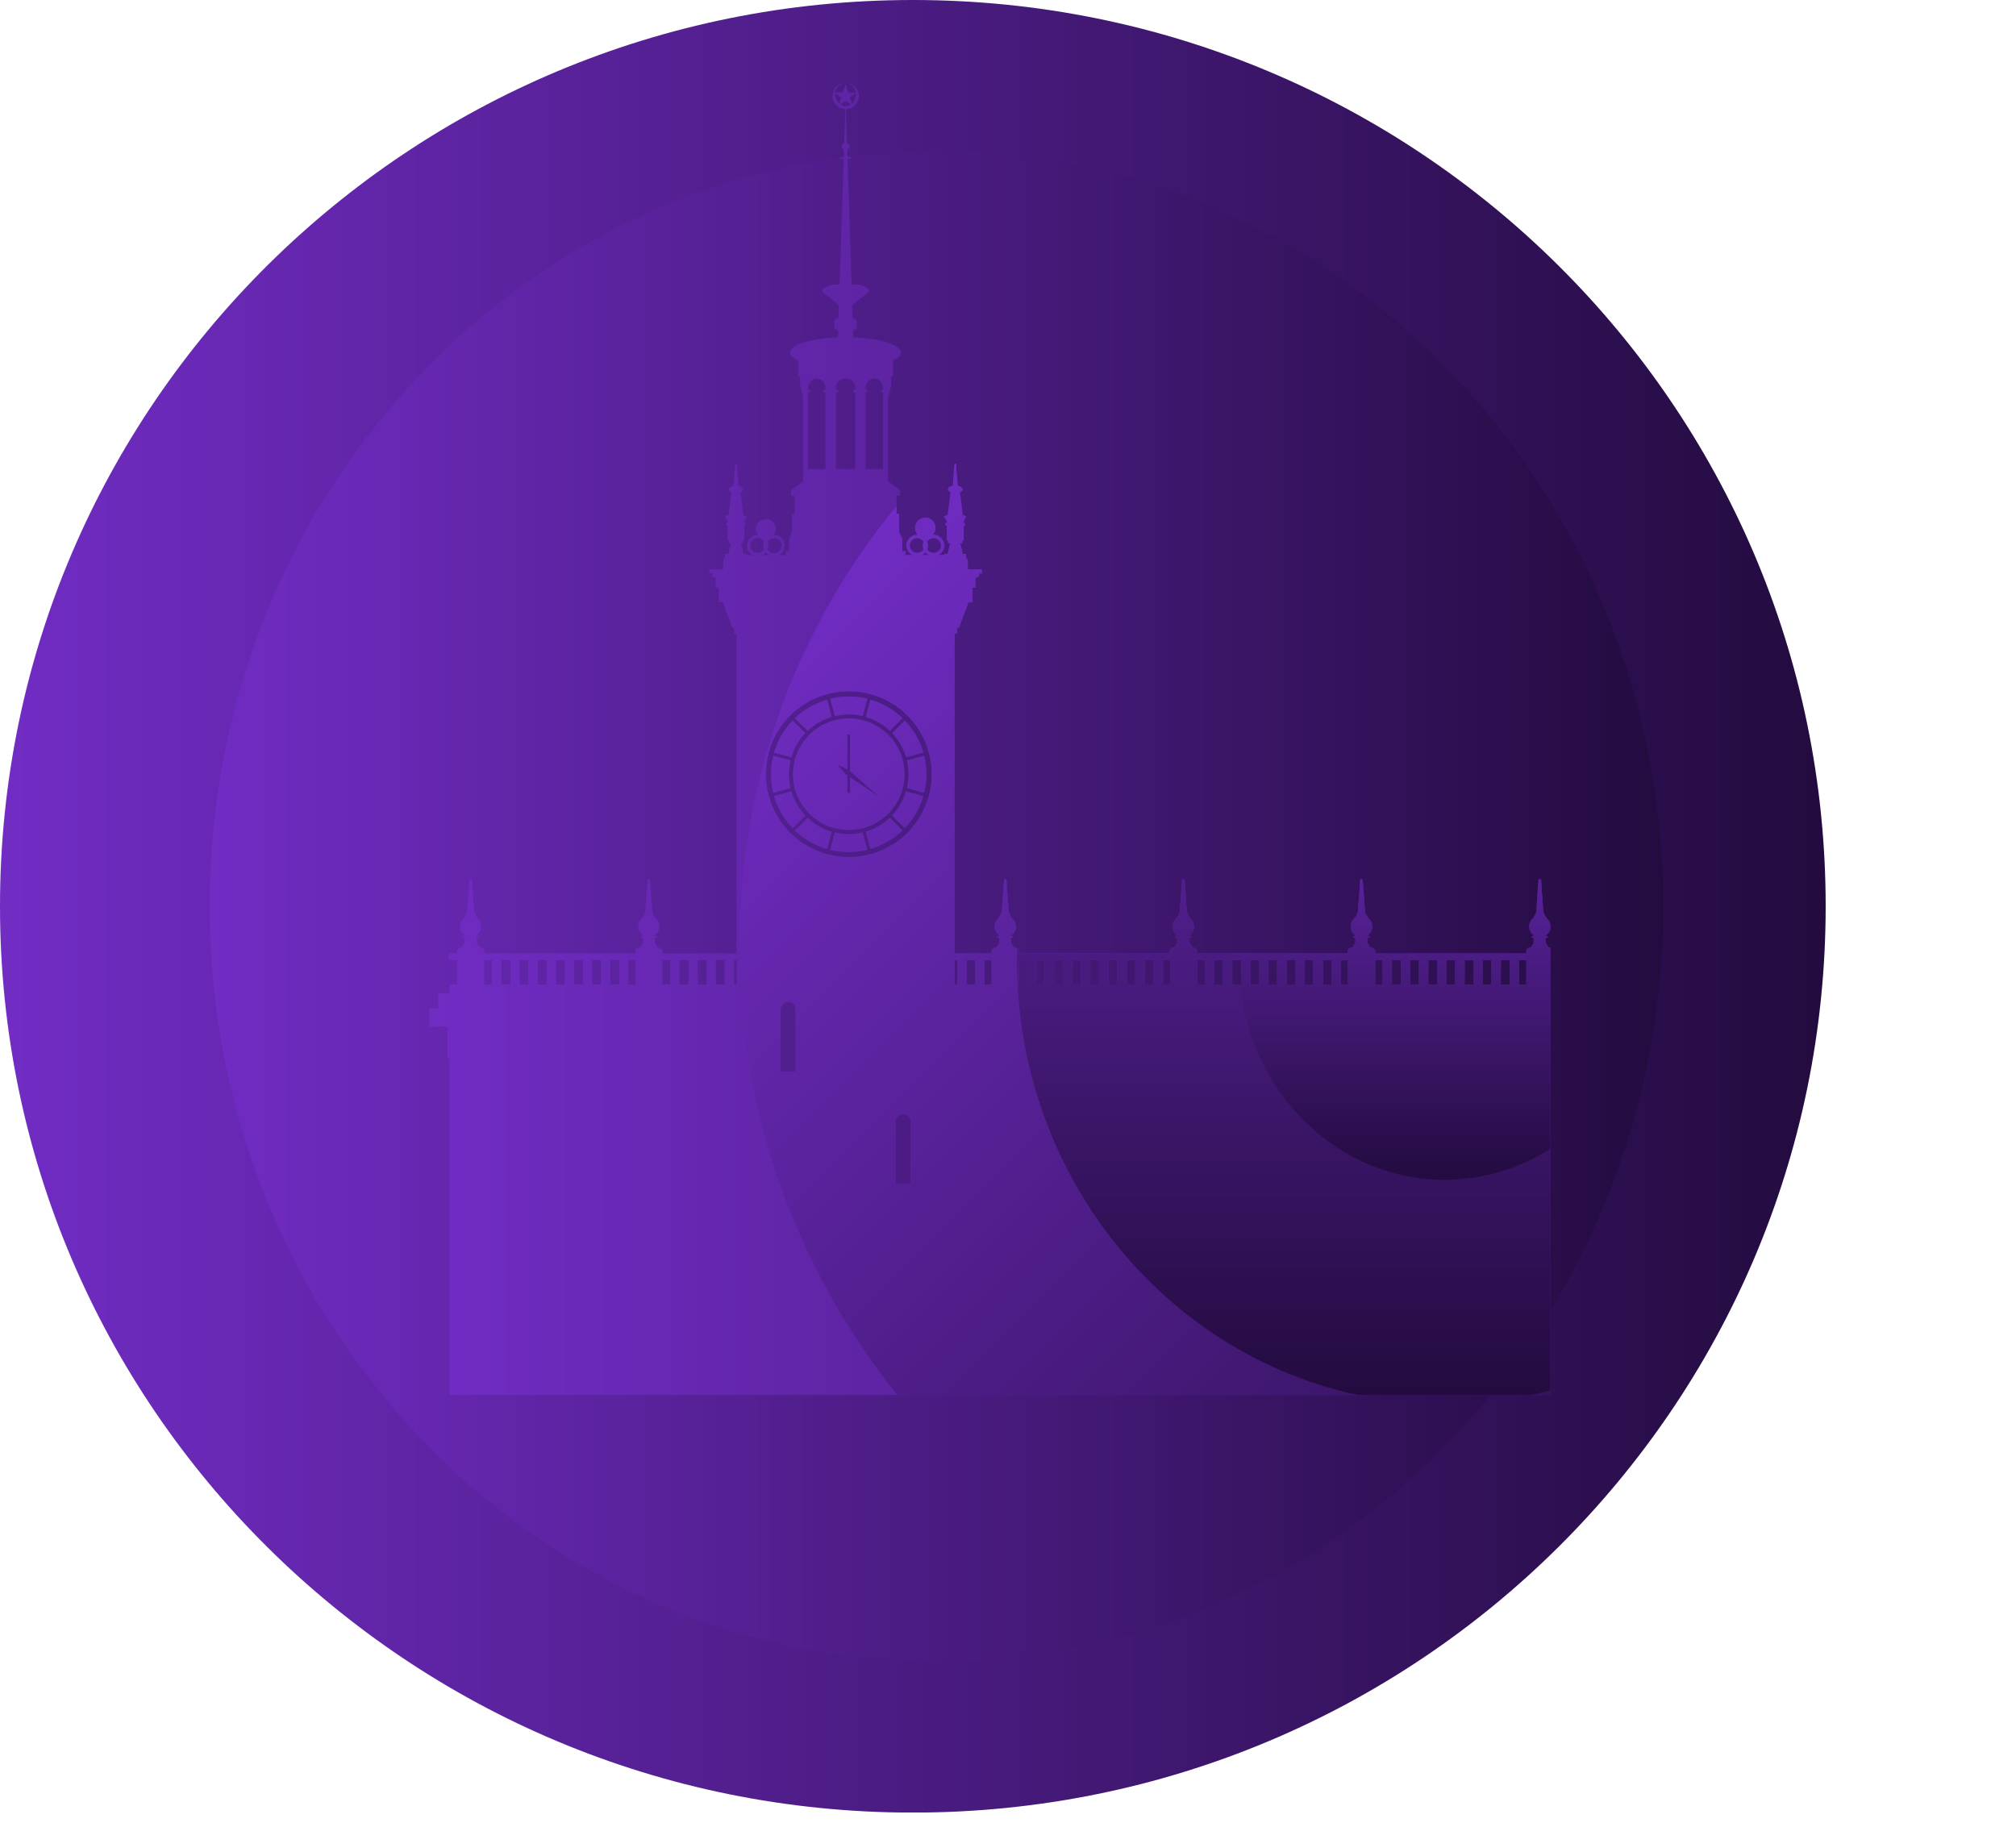
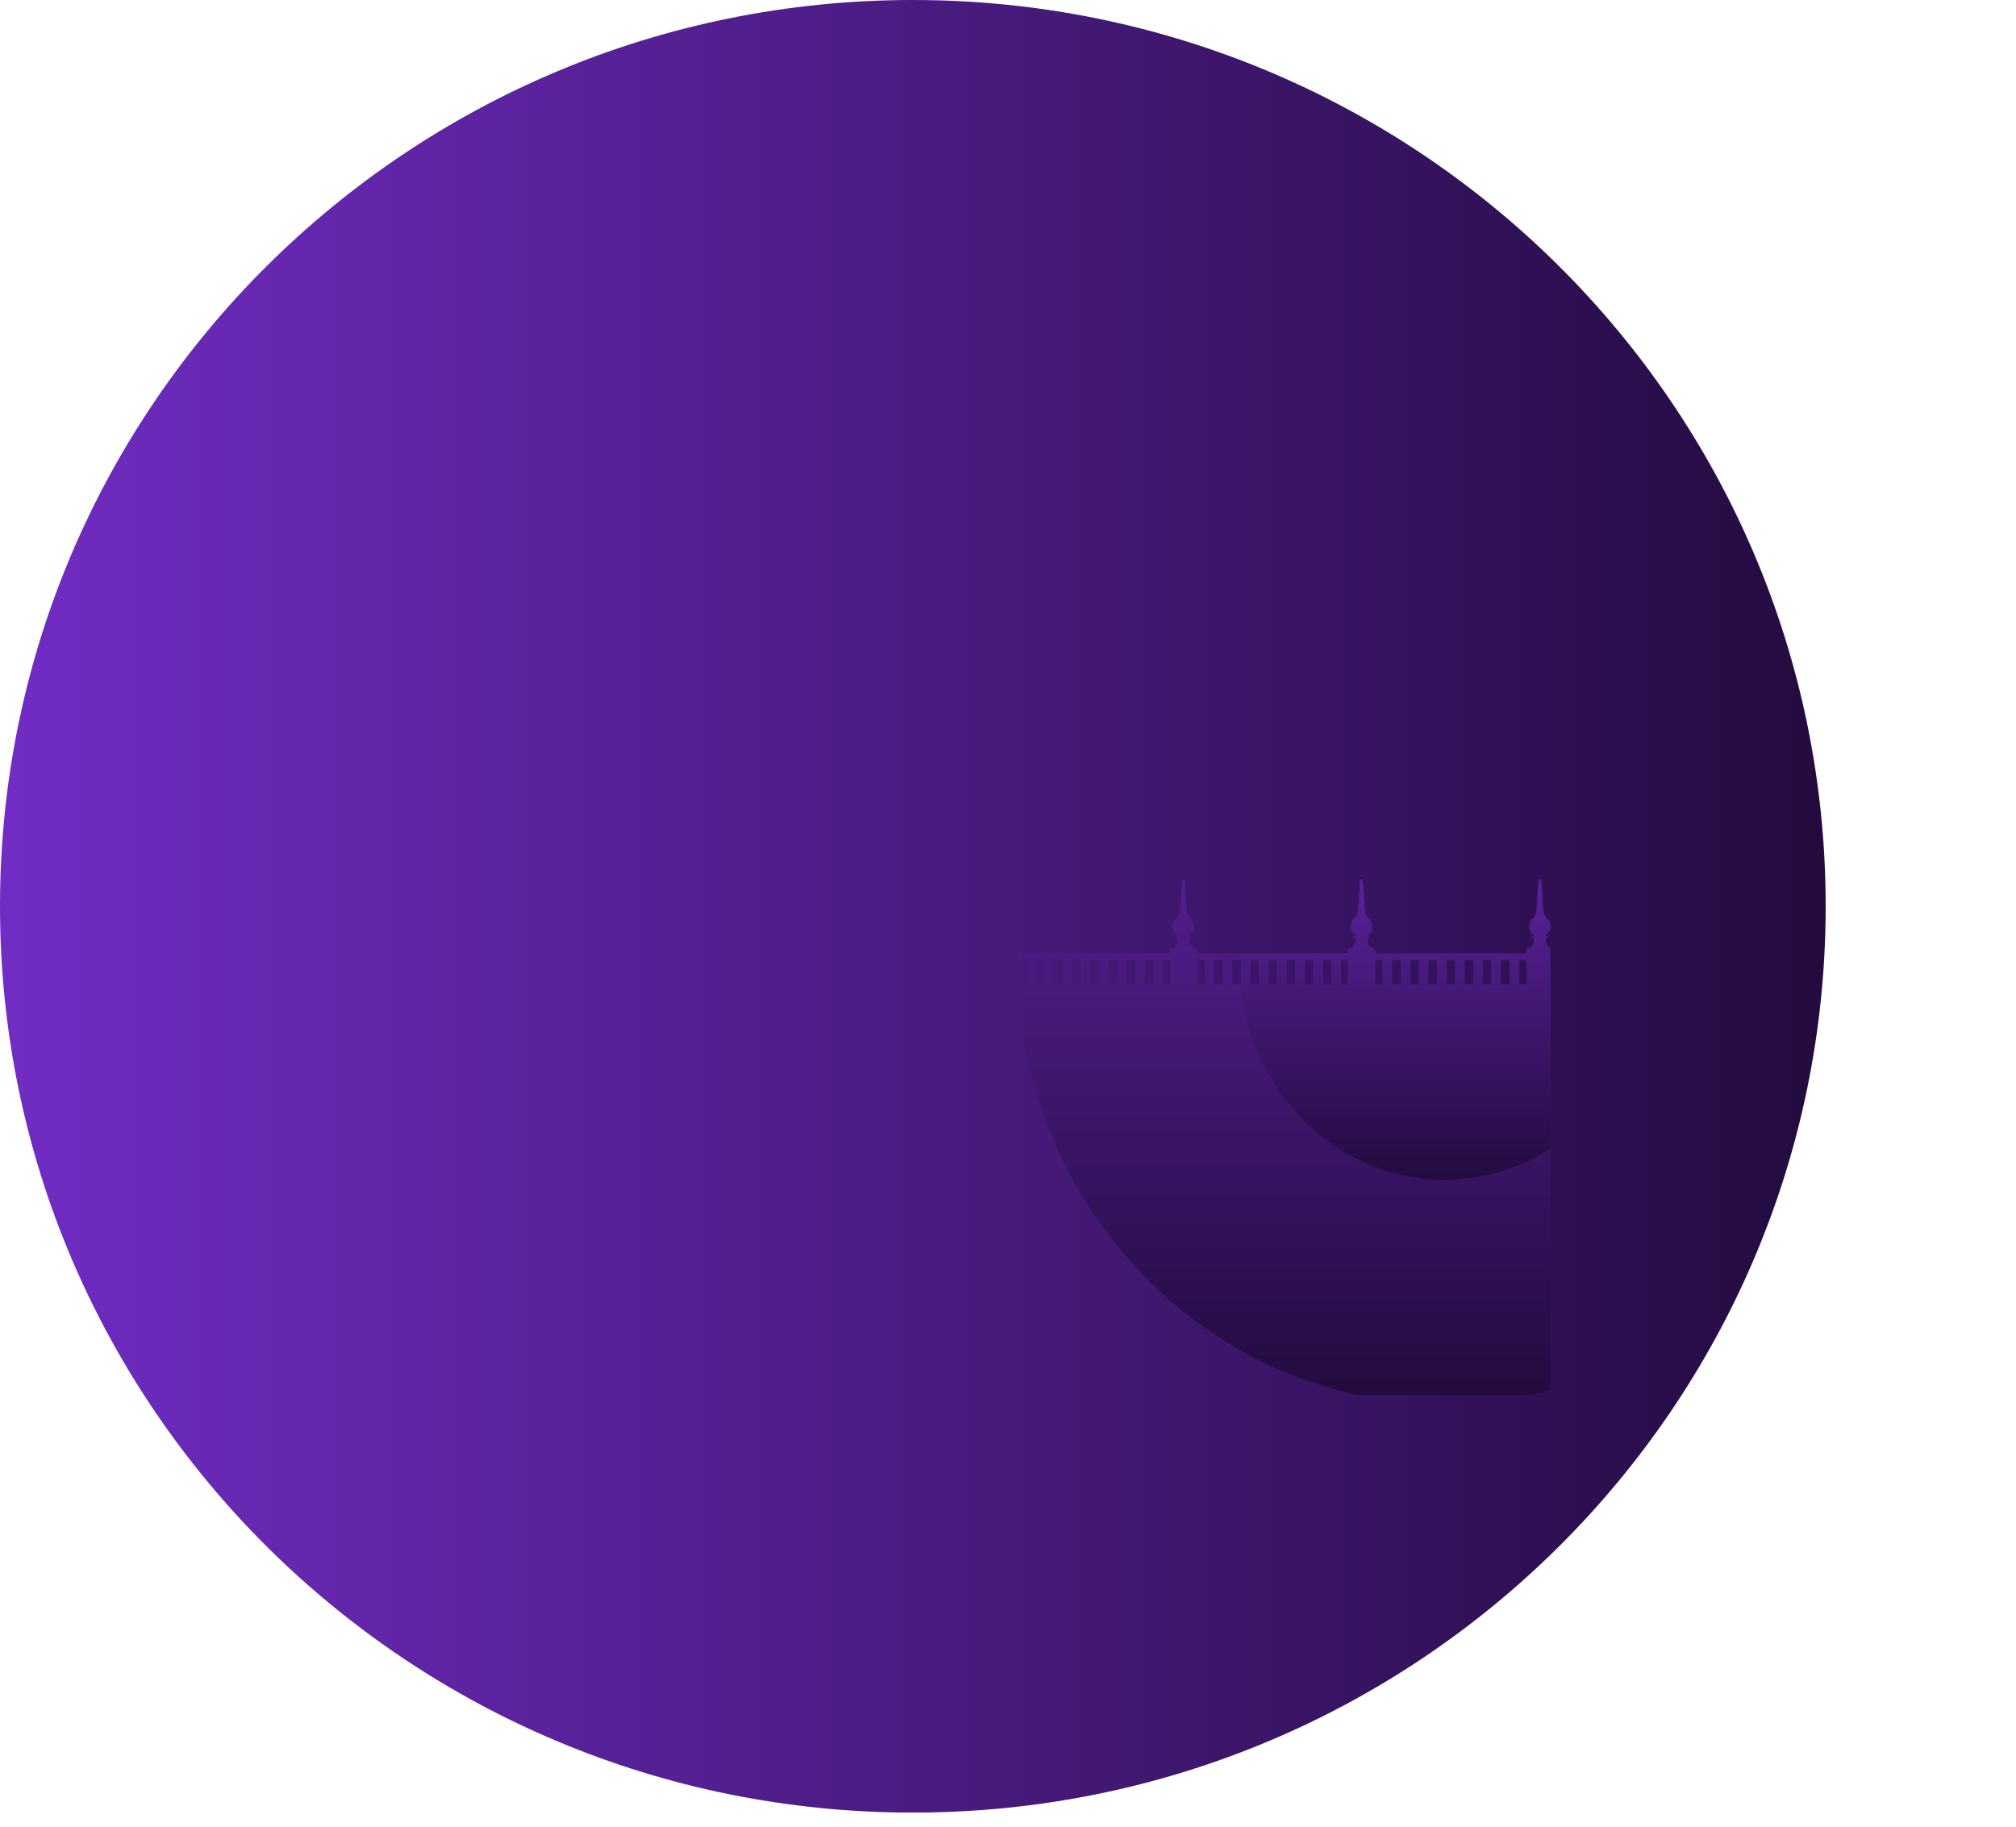
<svg xmlns="http://www.w3.org/2000/svg" xmlns:xlink="http://www.w3.org/1999/xlink" id="Слой_1" data-name="Слой 1" viewBox="0 0 778.19 705.37">
  <defs>
    <style>.cls-1{fill:none;}.cls-2{clip-path:url(#clip-path);}.cls-3{fill:url(#Безымянный_градиент);}.cls-4{clip-path:url(#clip-path-2);}.cls-5{fill:url(#Безымянный_градиент_2);}.cls-6{clip-path:url(#clip-path-3);}.cls-7{fill:url(#Безымянный_градиент_3);}.cls-8{clip-path:url(#clip-path-4);}.cls-9{fill:url(#Безымянный_градиент_4);}.cls-10{clip-path:url(#clip-path-5);}.cls-11{fill:url(#Безымянный_градиент_5);}.cls-12{clip-path:url(#clip-path-6);}.cls-13{fill:url(#Безымянный_градиент_6);}</style>
    <clipPath id="clip-path" transform="translate(-309.28 -9.21)">
      <path class="cls-1" d="M309.28,359.08C309.28,552.31,467,709,661.64,709S1014,552.31,1014,359.08,856.24,9.21,661.64,9.21,309.28,165.85,309.28,359.08" />
    </clipPath>
    <linearGradient id="Безымянный_градиент" y1="799.5" x2="1" y2="799.5" gradientTransform="matrix(704.72, 0, 0, -704.72, 0, 563777.88)" gradientUnits="userSpaceOnUse">
      <stop offset="0" stop-color="#712cc4" />
      <stop offset="1" stop-color="#230b3f" />
    </linearGradient>
    <clipPath id="clip-path-2" transform="translate(-309.28 -9.21)">
-       <path class="cls-1" d="M390.21,359.08c0,161.08,125.61,291.66,280.55,291.66S951.31,520.16,951.31,359.08,825.71,67.43,670.76,67.43,390.21,198,390.21,359.08" />
-     </clipPath>
+       </clipPath>
    <linearGradient id="Безымянный_градиент_2" x1="0" y1="799.48" x2="1" y2="799.48" gradientTransform="matrix(561.1, 0, 0, -561.1, 80.93, 448939.13)" xlink:href="#Безымянный_градиент" />
    <clipPath id="clip-path-3" transform="translate(-309.28 -9.21)">
-       <path class="cls-1" d="M636.89,331.27a22.67,22.67,0,0,1-5.39-.66l-1.76,6.7a30.94,30.94,0,0,0,14.32,0l-1.82-6.7a22.59,22.59,0,0,1-5.35.66m-20.79-1.46A30.08,30.08,0,0,0,628.54,337l1.77-6.64a23.28,23.28,0,0,1-9.3-5.38Zm27.39.5,1.74,6.64a29.42,29.42,0,0,0,12.43-7.14l-4.9-4.88a23.79,23.79,0,0,1-9.27,5.38m-35.43-13.78a30.62,30.62,0,0,0,7.18,12.41l4.9-4.9a22.66,22.66,0,0,1-5.41-9.3Zm45.6,7.51,4.9,4.9a30.22,30.22,0,0,0,7.15-12.41L659,314.74a22.94,22.94,0,0,1-5.38,9.3M606.9,308.16a30.53,30.53,0,0,0,.86,7.14l6.67-1.82a23.69,23.69,0,0,1-.66-5.32,24.45,24.45,0,0,1,.66-5.38L607.76,301a29.92,29.92,0,0,0-.86,7.15m52.47-5.38a24.44,24.44,0,0,1,.63,5.38,23.7,23.7,0,0,1-.63,5.32L666,315.3a31.63,31.63,0,0,0,.87-7.14A31,31,0,0,0,666,301Zm-51.31-3,6.67,1.76a22.85,22.85,0,0,1,5.41-9.3l-4.9-4.84a29.93,29.93,0,0,0-7.18,12.38m45.6-7.54a23.13,23.13,0,0,1,5.38,9.3l6.67-1.76a29.55,29.55,0,0,0-7.15-12.38Zm-17.28.57h1v14.11L649,317.07l-11.6-7.74v6h-1v-6.68l-.75-.5-3.26-3.86,4,1.94Zm-21,15.34a21.53,21.53,0,1,0,21.53-21.56,21.54,21.54,0,0,0-21.53,21.56m.74-21.68,4.91,4.88a22.76,22.76,0,0,1,9.3-5.35l-1.77-6.64a30,30,0,0,0-12.44,7.11m27.39-.47a23.25,23.25,0,0,1,9.27,5.35l4.9-4.88a29.37,29.37,0,0,0-12.43-7.11Zm-13.75-7,1.76,6.66a23.57,23.57,0,0,1,10.74,0l1.82-6.66a29.9,29.9,0,0,0-14.32,0M655,442.29a2.93,2.93,0,0,1,2.9-2.93,2.89,2.89,0,0,1,2.88,2.93v24.07H655Zm-44.4-43.44a2.92,2.92,0,0,1,2.9-2.9,2.86,2.86,0,0,1,2.9,2.9V423h-5.8ZM496.26,389v-9.12h2.93v9.39h-3c0-.1.11-.17.11-.27m6.58-9.12h3.41v9.39h-3.41Zm7,0h3.35v9.39h-3.35Zm7,0h3.4v9.39h-3.4Zm7,0h3.38v9.39h-3.38Zm7,0h3.38v9.39h-3.38Zm7,0h3.38v9.39h-3.38Zm7,0h3.38v9.39h-3.38Zm7,0h2.69V389c0,.1.09.17.11.27h-2.8ZM565,389v-9.12h3v9.39h-3.14c0-.1.11-.17.11-.27m6.58-9.12H575v9.39h-3.41Zm7.06,0H582v9.39h-3.32Zm7,0H589v9.39h-3.37Zm7,0h1v9.39h-1Zm85.19,0h1v9.39h-1Zm4.57,0h3.41v9.39h-3.41Zm7,0H692V389c0,.1.1.17.12.27h-2.81ZM702.58,389v-9.12h2.93v9.39h-3c0-.1.12-.17.12-.27m6.51-9.12h3.38v9.39h-3.38Zm7,0h3.41v9.39h-3.41Zm7,0h3.41v9.39h-3.41Zm7,0h3.35v9.39h-3.35Zm7,0h3.41v9.39h-3.41Zm7.06,0h3.31v9.39h-3.31Zm7,0h3.38v9.39H751.1Zm7,0h2.75V389c0,.1.09.17.11.27h-2.86ZM771.32,389v-9.12h3v9.39h-3.07c0-.1.11-.17.11-.27m6.58-9.12h3.34v9.39H777.9Zm7,0h3.41v9.39h-3.41Zm7,0h3.38v9.39h-3.38Zm7,0h3.32v9.39h-3.32Zm7,0h3.38v9.39h-3.38Zm7,0h3.31v9.39h-3.31Zm7,0h3.38v9.39h-3.38Zm7,0h2.69V389c0,.1.1.17.12.27h-2.81ZM840.12,389v-9.12H843v9.39h-3c0-.1.12-.17.12-.27m6.45-9.12H850v9.39h-3.41Zm7.06,0H857v9.39h-3.38Zm7,0H864v9.39H860.6Zm7,0H871v9.39h-3.38Zm7,0H878v9.39h-3.38Zm7,0h3.32v9.39h-3.32Zm7,0H892v9.39h-3.41Zm7,0h2.84V389c0,.1.09.17.11.27h-3ZM604.92,308.16a32,32,0,1,1,32,31.93,32,32,0,0,1-32-31.93m-.06-85.66a4.38,4.38,0,0,0,1.33,1h-2.64a4.07,4.07,0,0,0,1.31-1m61.6,0a4.07,4.07,0,0,0,1.31,1h-2.63a4.11,4.11,0,0,0,1.32-1M604.8,217h.12l-.06.09Zm61.6,0h.18l-.12.09Zm-67.55,2.78a2.87,2.87,0,0,1,2.87-2.84,2.82,2.82,0,0,1,2.39,1.38,5.58,5.58,0,0,0-.23,1.46,6.28,6.28,0,0,0,.23,1.53,2.78,2.78,0,0,1-2.39,1.34,2.89,2.89,0,0,1-2.87-2.87m6.7,1.53a3.79,3.79,0,0,0,.33-1.53,3.4,3.4,0,0,0-.33-1.46A3,3,0,0,1,608,217a2.86,2.86,0,1,1,0,5.71,3,3,0,0,1-2.45-1.34m54.9-1.53a2.86,2.86,0,0,1,2.87-2.84,3,3,0,0,1,2.45,1.38,3.88,3.88,0,0,0-.3,1.46,4.34,4.34,0,0,0,.3,1.53,2.91,2.91,0,0,1-2.45,1.34,2.88,2.88,0,0,1-2.87-2.87m6.75,1.53a3.74,3.74,0,0,0,.27-1.53,3.36,3.36,0,0,0-.27-1.46,2.86,2.86,0,1,1,2.4,4.33,2.85,2.85,0,0,1-2.4-1.34m-46-62.34a3.37,3.37,0,1,1,6.72,0v.72h-.68v.92h.68v29.63h-6.72V160.63h.69v-.92h-.69Zm10.73,0a3.74,3.74,0,0,1,7.48,0v.72h-.81v.92h.81v29.63h-7.48V160.63h.84v-.92h-.84Zm11.51,0a3.36,3.36,0,1,1,6.7,0v.72h-.69v.92h.69v29.63h-6.7V160.63h.69v-.92h-.69ZM633.71,49.56l2-1.47-.07,2.19a3.85,3.85,0,0,1-1.9-.72m2-1.47,2,1.46a3.86,3.86,0,0,1-1.9.73Zm-4-2.21a6,6,0,0,1,0-.61L634,46.89l-.75,2.34a4.51,4.51,0,0,1-1.53-3.35m5.6,1,2.2-1.62a4.07,4.07,0,0,1,.07.61,4.53,4.53,0,0,1-1.5,3.33Zm2.56-.63a4.64,4.64,0,0,0-.11-1.17l.05,0a4.49,4.49,0,0,1,.13.83,1.46,1.46,0,0,1-.07.53Zm-8.55-.38a5.53,5.53,0,0,1,.12-.83l.08.06a5,5,0,0,0-.11,1.15v.15a1.16,1.16,0,0,1-.09-.53m5.92-4.19a4.35,4.35,0,0,1,2.55,3.23H636.7l-1-3.17-1.05,3.17h-3.15a4.36,4.36,0,0,1,2.65-3.23l-.07-.21a4.92,4.92,0,0,0-3.4,4.78,4.83,4.83,0,0,0,4.66,5h.25l-.44,13.11a1.38,1.38,0,0,0-.09,2.62L635,69.73c-1,.07-1.63.24-1.63.45s.67.36,1.6.42l-.79,24-.8,24.42-3.42.19-3.14,1.53v1.22l6.3,5-.17,5.14h-.15a1.42,1.42,0,0,0-1.47,1.43v1.62a1.45,1.45,0,0,0,1.47,1.46h0l-.09,2.81c-10.42.41-18.45,2.89-18.45,5.95,0,1.12,1.17,2.14,3.08,3v6.15h.81v3.62l1.13,4.16v32.76l-4.57,3.35v2.13H616v7h-1v7l-1.11,2.63V222H612.6v1.52h-2.78a4.12,4.12,0,0,0-1.82-7.83h-.12a4.15,4.15,0,0,0,1-2.6,4,4,0,0,0-7.92,0,4.14,4.14,0,0,0,1,2.6h-.15a4.19,4.19,0,0,0-4.19,4.12,4.12,4.12,0,0,0,2.39,3.71H597.6v-.42h-1.27l-1-4.06h.71v-.84a.86.86,0,0,0,.57-.75v-5.2h.45v-1.08h-.45v-1H597v-.77c.36-.15.63-.32.63-.52s-.57-.59-1.42-.79l-1.06-8.83c.57-.26,1-.63,1-1.05,0-.68-.76-1.21-1.8-1.43l-.44-5.63-.27-2.84h-.54l-.21,2.84-.44,5.63c-1.08.21-1.86.75-1.86,1.43,0,.43.4.81,1,1.07L590.53,208c-.87.19-1.42.47-1.42.79s.26.37.62.52v.77h.39v1h-.51v1.08h.51v5.2a.88.88,0,0,0,.57.77V219h.71l-1,4.06h-1.28v1.39a2.36,2.36,0,0,0-.68,1.66V229H583.1v1.59h1.13v1.1l1.31.56v3.81h1.2v5.65h1.52l3.68,9.81h.69v2.3h.93V377.29H565v-.78a1.43,1.43,0,0,0-1.43-1.46h-.27l-1.25-1.83v-1.84c.54-.12.89-.27.89-.46s-.44-.37-1.1-.5a4,4,0,0,0,2-3.51,4.23,4.23,0,0,0-1.26-3,6.66,6.66,0,0,1-1.49-2.63l-.57-7.62-.33-5h-.93l-.39,5-.5,7.62a7,7,0,0,1-1.5,2.63,4.11,4.11,0,0,0,.78,6.5c-.65.12-1.08.31-1.08.5s.32.33.81.44v1.95l-1.2,1.74H556a1.44,1.44,0,0,0-1.46,1.46v.78H496.26v-.78a1.47,1.47,0,0,0-1.46-1.46h-.32l-1.18-1.74v-1.94c.53-.11.87-.27.87-.45s-.44-.38-1.12-.51a4,4,0,0,0,2-3.5,4.18,4.18,0,0,0-1.2-3,6.42,6.42,0,0,1-1.49-2.63l-.57-7.62-.39-5h-.87l-.38,5-.57,7.62a7,7,0,0,1-1.5,2.63,4.17,4.17,0,0,0-1.19,3,4,4,0,0,0,2,3.5c-.68.13-1.14.31-1.14.51s.36.34.9.46v1.93l-1.2,1.74h-.27a1.49,1.49,0,0,0-1.49,1.46v.78h-3.14v2.6h3.14V389c0,.1.1.17.12.27h-3v3.47h-4.39v5.8H475v7.05h7v12.14h.81V547.81H907.69V375.07a1.23,1.23,0,0,0-.27,0h-.26l-1.23-1.83v-1.85c.52-.11.86-.27.86-.45s-.43-.37-1.08-.5a4,4,0,0,0,2-2.79v-1.44a4.34,4.34,0,0,0-1.19-2.27,6.6,6.6,0,0,1-1.53-2.63l-.57-7.62-.3-5h-1l-.36,5-.51,7.62a7,7,0,0,1-1.5,2.63,4.11,4.11,0,0,0,.77,6.49c-.66.13-1.09.31-1.09.51s.31.33.8.44v2l-1.17,1.7h-.26a1.44,1.44,0,0,0-1.44,1.46v.78H840.12v-.78a1.48,1.48,0,0,0-1.44-1.46h-.28l-1.21-1.71v-2c.52-.11.86-.27.86-.45s-.44-.38-1.11-.5a4,4,0,0,0,2-3.51,4.11,4.11,0,0,0-1.26-3,7.2,7.2,0,0,1-1.49-2.63l-.57-7.62-.36-5h-.89l-.36,5-.57,7.62a6.6,6.6,0,0,1-1.53,2.63,4.26,4.26,0,0,0-1.25,3,4,4,0,0,0,2.06,3.51c-.67.13-1.11.31-1.11.5s.34.34.87.45v1.94l-1.17,1.74H831a1.5,1.5,0,0,0-1.47,1.46v.78H771.32v-.78a1.44,1.44,0,0,0-1.44-1.46h-.27l-1.19-1.74v-1.95c.5-.11.83-.26.83-.44s-.45-.37-1.11-.5a4,4,0,0,0,2-3.51,4.23,4.23,0,0,0-1.26-3,6.42,6.42,0,0,1-1.49-2.63l-.51-7.62-.39-5h-.92l-.33,5-.57,7.62a6.3,6.3,0,0,1-1.5,2.63,4.26,4.26,0,0,0-1.25,3,4,4,0,0,0,2,3.51c-.65.13-1.09.31-1.09.5s.34.34.87.45v1.85l-1.25,1.83h-.27a1.44,1.44,0,0,0-1.44,1.46v.78H702.58v-.78a1.5,1.5,0,0,0-1.47-1.46h-.32l-1.18-1.74v-1.94c.53-.11.87-.27.87-.45s-.44-.37-1.1-.5a4,4,0,0,0,2.06-3.51,4.23,4.23,0,0,0-1.26-3,6.62,6.62,0,0,1-1.52-2.63l-.54-7.62-.33-5h-.93l-.38,5-.51,7.62a7.83,7.83,0,0,1-1.56,2.63,4.09,4.09,0,0,0-1.19,3,4,4,0,0,0,2,3.5c-.68.13-1.14.31-1.14.51s.34.35.89.46v1.93l-1.19,1.74h-.27a1.49,1.49,0,0,0-1.5,1.46v.78H677.76V253.86h1v-2.3h.69l3.68-9.81h1.57V236.1h1.14v-3.81l1.32-.56v-1.1h1.19V229h-5.47v-2.9a2.37,2.37,0,0,0-.69-1.68v-1.37h-1.24l-1-4.06h.81v-.86a.84.84,0,0,0,.51-.73v-5.2h.48v-1.08h-.48v-1h.42v-.79c.33-.15.57-.31.57-.5s-.53-.59-1.37-.78l-1.05-8.83c.59-.27,1-.64,1-1.06,0-.69-.79-1.22-1.89-1.43l-.44-5.63-.18-2.84h-.57l-.24,2.84-.39,5.63c-1.08.2-1.88.74-1.88,1.43,0,.42.39.8,1,1.06L675.11,208c-.85.2-1.42.48-1.42.79s.27.37.63.52v.77h.42v1h-.48v1.08h.48v5.2a.83.83,0,0,0,.51.73V219h.8l-1,4.06h-1.25v.42h-2.39a4.1,4.1,0,0,0,2.39-3.71,4.19,4.19,0,0,0-4.21-4.12h-.12a4.17,4.17,0,0,0,.92-2.6,3.95,3.95,0,1,0-6.87,2.6h-.21a4.12,4.12,0,0,0-1.8,7.83H658.8V222h-1.25v-4.82l-1.2-2.7v-6.9h-1v-7h1.38v-2.13l-4.66-3.4V162.38l1.19-4.23v-3.62H654v-6.15c1.91-.89,3.08-1.91,3.08-3,0-3.06-8.05-5.54-18.45-5.95l-.09-2.81h0a1.44,1.44,0,0,0,1.43-1.46v-1.62a1.4,1.4,0,0,0-1.43-1.43h-.18l-.16-5.08,6.38-5.09v-1.22l-3.17-1.53L638,119l-.78-24.42-.78-24c.91-.06,1.59-.22,1.59-.42s-.7-.38-1.62-.45L636.31,67a1.44,1.44,0,0,0,.9-1.29,1.46,1.46,0,0,0-1-1.33l-.43-13.11H636a5,5,0,0,0,1.25-9.78Z" />
-     </clipPath>
+       </clipPath>
    <linearGradient id="Безымянный_градиент_3" x1="0" y1="800.43" x2="1" y2="800.43" gradientTransform="matrix(718.56, 0, 0, -718.56, 165.76, 575440.42)" xlink:href="#Безымянный_градиент" />
    <clipPath id="clip-path-4" transform="translate(-309.28 -9.21)">
-       <path class="cls-1" d="M636.89,331.27a22.67,22.67,0,0,1-5.39-.66l-1.76,6.7a30.94,30.94,0,0,0,14.32,0l-1.82-6.7a22.59,22.59,0,0,1-5.35.66m-20.79-1.46A30.08,30.08,0,0,0,628.54,337l1.77-6.64a23.28,23.28,0,0,1-9.3-5.38Zm27.39.5,1.74,6.64a29.42,29.42,0,0,0,12.43-7.14l-4.9-4.88a23.79,23.79,0,0,1-9.27,5.38m-35.43-13.78a30.62,30.62,0,0,0,7.18,12.41l4.9-4.9a22.66,22.66,0,0,1-5.41-9.3Zm45.6,7.51,4.9,4.9a30.22,30.22,0,0,0,7.15-12.41L659,314.74a22.94,22.94,0,0,1-5.38,9.3M606.9,308.16a30.53,30.53,0,0,0,.86,7.14l6.67-1.82a23.69,23.69,0,0,1-.66-5.32,24.45,24.45,0,0,1,.66-5.38L607.76,301a29.92,29.92,0,0,0-.86,7.15m52.47-5.38a24.44,24.44,0,0,1,.63,5.38,23.7,23.7,0,0,1-.63,5.32L666,315.3a31.63,31.63,0,0,0,.87-7.14A31,31,0,0,0,666,301Zm-51.31-3,6.67,1.76a22.85,22.85,0,0,1,5.41-9.3l-4.9-4.84a29.93,29.93,0,0,0-7.18,12.38m45.6-7.54a23.13,23.13,0,0,1,5.38,9.3l6.67-1.76a29.55,29.55,0,0,0-7.15-12.38Zm-17.28.57h1v14.11L649,317.07l-11.6-7.74v6h-1v-6.68l-.75-.5-3.26-3.86,4,1.94Zm-21,15.34a21.53,21.53,0,1,0,21.53-21.56,21.54,21.54,0,0,0-21.53,21.56m.74-21.68,4.91,4.88a22.76,22.76,0,0,1,9.3-5.35l-1.77-6.64a30,30,0,0,0-12.44,7.11m27.39-.47a23.25,23.25,0,0,1,9.27,5.35l4.9-4.88a29.37,29.37,0,0,0-12.43-7.11Zm-13.75-7,1.76,6.66a23.57,23.57,0,0,1,10.74,0l1.82-6.66a29.9,29.9,0,0,0-14.32,0M655,442.29a2.93,2.93,0,0,1,2.9-2.93,2.89,2.89,0,0,1,2.88,2.93v24.07H655Zm-44.4-43.44a2.92,2.92,0,0,1,2.9-2.9,2.86,2.86,0,0,1,2.9,2.9V423h-5.8Zm67.19-19h1v9.39h-1Zm4.57,0h3.41v9.39h-3.41Zm7,0H692V389c0,.1.1.17.12.27h-2.81ZM702.58,389v-9.12h2.93v9.39h-3c0-.1.12-.17.12-.27m6.51-9.12h3.38v9.39h-3.38Zm7,0h3.41v9.39h-3.41Zm7,0h3.41v9.39h-3.41Zm7,0h3.35v9.39h-3.35Zm7,0h3.41v9.39h-3.41Zm7.06,0h3.31v9.39h-3.31Zm7,0h3.38v9.39H751.1Zm7,0h2.75V389c0,.1.09.17.11.27h-2.86ZM771.32,389v-9.12h3v9.39h-3.07c0-.1.11-.17.11-.27m6.58-9.12h3.34v9.39H777.9Zm7,0h3.41v9.39h-3.41Zm7,0h3.38v9.39h-3.38Zm7,0h3.32v9.39h-3.32Zm7,0h3.38v9.39h-3.38Zm7,0h3.31v9.39h-3.31Zm7,0h3.38v9.39h-3.38Zm7,0h2.69V389c0,.1.1.17.12.27h-2.81ZM840.12,389v-9.12H843v9.39h-3c0-.1.12-.17.12-.27m6.45-9.12H850v9.39h-3.41Zm7.06,0H857v9.39h-3.38Zm7,0H864v9.39H860.6Zm7,0H871v9.39h-3.38Zm7,0H878v9.39h-3.38Zm7,0h3.32v9.39h-3.32Zm7,0H892v9.39h-3.41Zm7,0h2.84V389c0,.1.09.17.11.27h-3ZM604.92,308.16a32,32,0,1,1,32,31.93,32,32,0,0,1-32-31.93m61.54-85.66a4.07,4.07,0,0,0,1.31,1h-2.63a4.11,4.11,0,0,0,1.32-1M666.4,217h.18l-.12.09Zm-5.95,2.78a2.86,2.86,0,0,1,2.87-2.84,3,3,0,0,1,2.45,1.38,3.88,3.88,0,0,0-.3,1.46,4.34,4.34,0,0,0,.3,1.53,2.91,2.91,0,0,1-2.45,1.34,2.88,2.88,0,0,1-2.87-2.87m6.75,1.53a3.74,3.74,0,0,0,.27-1.53,3.36,3.36,0,0,0-.27-1.46,2.86,2.86,0,1,1,2.4,4.33,2.85,2.85,0,0,1-2.4-1.34m10.5-33.07-.24,2.84-.39,5.63c-1.08.2-1.88.74-1.88,1.43,0,.42.39.8,1,1.06L675.11,208c-.85.2-1.42.48-1.42.79s.27.37.63.52v.77h.42v1h-.48v1.08h.48v5.2a.83.83,0,0,0,.51.73V219h.8l-1,4.06h-1.25v.42h-2.39a4.1,4.1,0,0,0,2.39-3.71,4.19,4.19,0,0,0-4.21-4.12h-.12a4.17,4.17,0,0,0,.92-2.6,3.95,3.95,0,1,0-6.87,2.6h-.21a4.12,4.12,0,0,0-1.8,7.83H658.8V222h-1.25v-4.82l-1.2-2.7v-6.9h-1v-3c-81.2,98.44-80.81,242.24.36,343.22h252V375.07a1.23,1.23,0,0,0-.27,0h-.26l-1.23-1.83v-1.85c.52-.11.86-.27.86-.45s-.43-.37-1.08-.5a4,4,0,0,0,2-2.79v-1.44a4.34,4.34,0,0,0-1.19-2.27,6.6,6.6,0,0,1-1.53-2.63l-.57-7.62-.3-5h-1l-.36,5-.51,7.62a7,7,0,0,1-1.5,2.63,4.11,4.11,0,0,0,.77,6.49c-.66.13-1.09.31-1.09.51s.31.33.8.44v2l-1.17,1.7h-.26a1.44,1.44,0,0,0-1.44,1.46v.78H840.12v-.78a1.48,1.48,0,0,0-1.44-1.46h-.28l-1.21-1.71v-2c.52-.11.86-.27.86-.45s-.44-.38-1.11-.5a4,4,0,0,0,2-3.51,4.11,4.11,0,0,0-1.26-3,7.2,7.2,0,0,1-1.49-2.63l-.57-7.62-.36-5h-.89l-.36,5-.57,7.62a6.6,6.6,0,0,1-1.53,2.63,4.26,4.26,0,0,0-1.25,3,4,4,0,0,0,2.06,3.51c-.67.13-1.11.31-1.11.5s.34.34.87.45v1.94l-1.17,1.74H831a1.5,1.5,0,0,0-1.47,1.46v.78H771.32v-.78a1.44,1.44,0,0,0-1.44-1.46h-.27l-1.19-1.74v-1.95c.5-.11.83-.26.83-.44s-.45-.37-1.11-.5a4,4,0,0,0,2-3.51,4.23,4.23,0,0,0-1.26-3,6.42,6.42,0,0,1-1.49-2.63l-.51-7.62-.39-5h-.92l-.33,5-.57,7.62a6.3,6.3,0,0,1-1.5,2.63,4.26,4.26,0,0,0-1.25,3,4,4,0,0,0,2,3.51c-.65.13-1.09.31-1.09.5s.34.34.87.45v1.85l-1.25,1.83h-.27a1.44,1.44,0,0,0-1.44,1.46v.78H702.58v-.78a1.5,1.5,0,0,0-1.47-1.46h-.32l-1.18-1.74v-1.94c.53-.11.87-.27.87-.45s-.44-.37-1.1-.5a4,4,0,0,0,2.06-3.51,4.23,4.23,0,0,0-1.26-3,6.62,6.62,0,0,1-1.52-2.63l-.54-7.62-.33-5h-.93l-.38,5-.51,7.62a7.83,7.83,0,0,1-1.56,2.63,4.09,4.09,0,0,0-1.19,3,4,4,0,0,0,2,3.5c-.68.13-1.14.31-1.14.51s.34.35.89.46v1.93l-1.19,1.74h-.27a1.49,1.49,0,0,0-1.5,1.46v.78H677.76V253.86h1v-2.3h.69l3.68-9.81h1.57V236.1h1.14v-3.81l1.32-.56v-1.1h1.19V229h-5.47v-2.9a2.37,2.37,0,0,0-.69-1.68v-1.37h-1.24l-1-4.06h.81v-.86a.84.84,0,0,0,.51-.73v-5.2h.48v-1.08h-.48v-1h.42v-.79c.33-.15.57-.31.57-.5s-.53-.59-1.37-.78l-1.05-8.83c.59-.27,1-.64,1-1.06,0-.69-.79-1.22-1.89-1.43l-.44-5.63-.18-2.84Z" />
-     </clipPath>
+       </clipPath>
    <linearGradient id="Безымянный_градиент_4" x1="0" y1="800.34" x2="1" y2="800.34" gradientTransform="matrix(0, 549.56, 549.56, 0, -439093.54, 190.8)" xlink:href="#Безымянный_градиент" />
    <clipPath id="clip-path-5" transform="translate(-309.28 -9.21)">
      <path class="cls-1" d="M702.58,389v-9.12h2.93v9.39h-3c0-.1.12-.17.12-.27m6.51-9.12h3.38v9.39h-3.38Zm7,0h3.41v9.39h-3.41Zm7,0h3.41v9.39h-3.41Zm7,0h3.35v9.39h-3.35Zm7,0h3.41v9.39h-3.41Zm7.06,0h3.31v9.39h-3.31Zm7,0h3.38v9.39H751.1Zm7,0h2.75V389c0,.1.09.17.11.27h-2.86ZM771.32,389v-9.12h3v9.39h-3.07c0-.1.11-.17.11-.27m6.58-9.12h3.34v9.39H777.9Zm7,0h3.41v9.39h-3.41Zm7,0h3.38v9.39h-3.38Zm7,0h3.32v9.39h-3.32Zm7,0h3.38v9.39h-3.38Zm7,0h3.31v9.39h-3.31Zm7,0h3.38v9.39h-3.38Zm7,0h2.69V389c0,.1.1.17.12.27h-2.81ZM840.12,389v-9.12H843v9.39h-3c0-.1.12-.17.12-.27m6.45-9.12H850v9.39h-3.41Zm7.06,0H857v9.39h-3.38Zm7,0H864v9.39H860.6Zm7,0H871v9.39h-3.38Zm7,0H878v9.39h-3.38Zm7,0h3.32v9.39h-3.32Zm7,0H892v9.39h-3.41Zm7,0h2.84V389c0,.1.09.17.11.27h-3Zm7.6-31.19-.36,5-.51,7.62a7,7,0,0,1-1.5,2.63,4.11,4.11,0,0,0,.77,6.49c-.66.13-1.09.31-1.09.51s.31.33.8.44v2l-1.17,1.7h-.26a1.44,1.44,0,0,0-1.44,1.46v.78H840.12v-.78a1.48,1.48,0,0,0-1.44-1.46h-.28l-1.21-1.71v-2c.52-.11.86-.27.86-.45s-.44-.38-1.11-.5a4,4,0,0,0,2-3.51,4.11,4.11,0,0,0-1.26-3,7.2,7.2,0,0,1-1.49-2.63l-.57-7.62-.36-5h-.89l-.36,5-.57,7.62a6.6,6.6,0,0,1-1.53,2.63,4.26,4.26,0,0,0-1.25,3,4,4,0,0,0,2.06,3.51c-.67.13-1.11.31-1.11.5s.34.34.87.45v1.94l-1.17,1.74H831a1.5,1.5,0,0,0-1.47,1.46v.78H771.32v-.78a1.44,1.44,0,0,0-1.44-1.46h-.27l-1.19-1.74v-1.95c.5-.11.83-.26.83-.44s-.45-.37-1.11-.5a4,4,0,0,0,2-3.51,4.23,4.23,0,0,0-1.26-3,6.42,6.42,0,0,1-1.49-2.63l-.51-7.62-.39-5h-.92l-.33,5-.57,7.62a6.3,6.3,0,0,1-1.5,2.63,4.26,4.26,0,0,0-1.25,3,4,4,0,0,0,2,3.51c-.65.13-1.09.31-1.09.5s.34.34.87.45v1.85l-1.25,1.83h-.27a1.44,1.44,0,0,0-1.44,1.46v.78H702.58v-.78a1.49,1.49,0,0,0-.67-1.21q-.06,2.31-.06,4.62c0,82.83,56.6,151.93,131.83,167.89h66.44q3.82-.81,7.57-1.8V375.07a1.23,1.23,0,0,0-.27,0h-.26l-1.23-1.83v-1.85c.52-.11.86-.27.86-.45s-.43-.37-1.08-.5a4,4,0,0,0,2-2.79v-1.44a4.34,4.34,0,0,0-1.19-2.27,6.6,6.6,0,0,1-1.53-2.63l-.57-7.62-.3-5Z" />
    </clipPath>
    <linearGradient id="Безымянный_градиент_5" x1="0" y1="800.3" x2="1" y2="800.3" gradientTransform="matrix(0, 342.74, 342.74, 0, -273797.9, 199.34)" xlink:href="#Безымянный_градиент" />
    <clipPath id="clip-path-6" transform="translate(-309.28 -9.21)">
      <path class="cls-1" d="M791.86,379.89h3.38v9.39h-3.38Zm7,0h3.32v9.39h-3.32Zm7,0h3.38v9.39h-3.38Zm7,0h3.31v9.39h-3.31Zm7,0h3.38v9.39h-3.38Zm7,0h2.69V389c0,.1.1.17.12.27h-2.81ZM840.12,389v-9.12H843v9.39h-3c0-.1.12-.17.12-.27m6.45-9.12H850v9.39h-3.41Zm7.06,0H857v9.39h-3.38Zm7,0H864v9.39H860.6Zm7,0H871v9.39h-3.38Zm7,0H878v9.39h-3.38Zm7,0h3.32v9.39h-3.32Zm7,0H892v9.39h-3.41Zm7,0h2.84V389c0,.1.09.17.11.27h-3Zm7.6-31.19-.36,5-.51,7.62a7,7,0,0,1-1.5,2.63,4.11,4.11,0,0,0,.77,6.49c-.66.13-1.09.31-1.09.51s.31.33.8.44v2l-1.17,1.7h-.26a1.44,1.44,0,0,0-1.44,1.46v.78H840.12v-.78a1.48,1.48,0,0,0-1.44-1.46h-.28l-1.21-1.71v-2c.52-.11.86-.27.86-.45s-.44-.38-1.11-.5a4,4,0,0,0,2-3.51,4.11,4.11,0,0,0-1.26-3,7.2,7.2,0,0,1-1.49-2.63l-.57-7.62-.36-5h-.89l-.36,5-.57,7.62a6.6,6.6,0,0,1-1.53,2.63,4.26,4.26,0,0,0-1.25,3,4,4,0,0,0,2.06,3.51c-.67.13-1.11.31-1.11.5s.34.34.87.45v1.94l-1.17,1.74H831a1.5,1.5,0,0,0-1.47,1.46v.78H787.45c0,.86,0,1.73,0,2.6h.86v9.39h-.38c4.37,42.42,38.08,75.42,79,75.42a75.45,75.45,0,0,0,40.79-12V375.07a1.23,1.23,0,0,0-.27,0h-.26l-1.23-1.83v-1.85c.52-.11.86-.27.86-.45s-.43-.37-1.08-.5a4,4,0,0,0,2-2.79v-1.44a4.34,4.34,0,0,0-1.19-2.27,6.6,6.6,0,0,1-1.53-2.63l-.57-7.62-.3-5Z" />
    </clipPath>
    <linearGradient id="Безымянный_градиент_6" x1="0" y1="800.35" x2="1" y2="800.35" gradientTransform="matrix(0, 169.56, 169.56, 0, -135167.63, 285.93)" xlink:href="#Безымянный_градиент" />
  </defs>
  <g class="cls-2">
    <rect class="cls-3" width="704.72" height="699.74" />
  </g>
  <g class="cls-4">
    <rect class="cls-5" x="80.93" y="58.22" width="561.1" height="583.31" />
  </g>
  <g class="cls-6">
    <rect class="cls-7" x="165.76" y="32.27" width="432.65" height="506.33" />
  </g>
  <g class="cls-8">
    <rect class="cls-9" x="495.88" y="122.99" width="490.09" height="490.09" transform="translate(-352.51 622.49) rotate(-45)" />
  </g>
  <g class="cls-10">
    <rect class="cls-11" x="392.57" y="339.49" width="205.84" height="199.11" />
  </g>
  <g class="cls-12">
    <rect class="cls-13" x="478.14" y="339.49" width="120.27" height="115.99" />
  </g>
</svg>